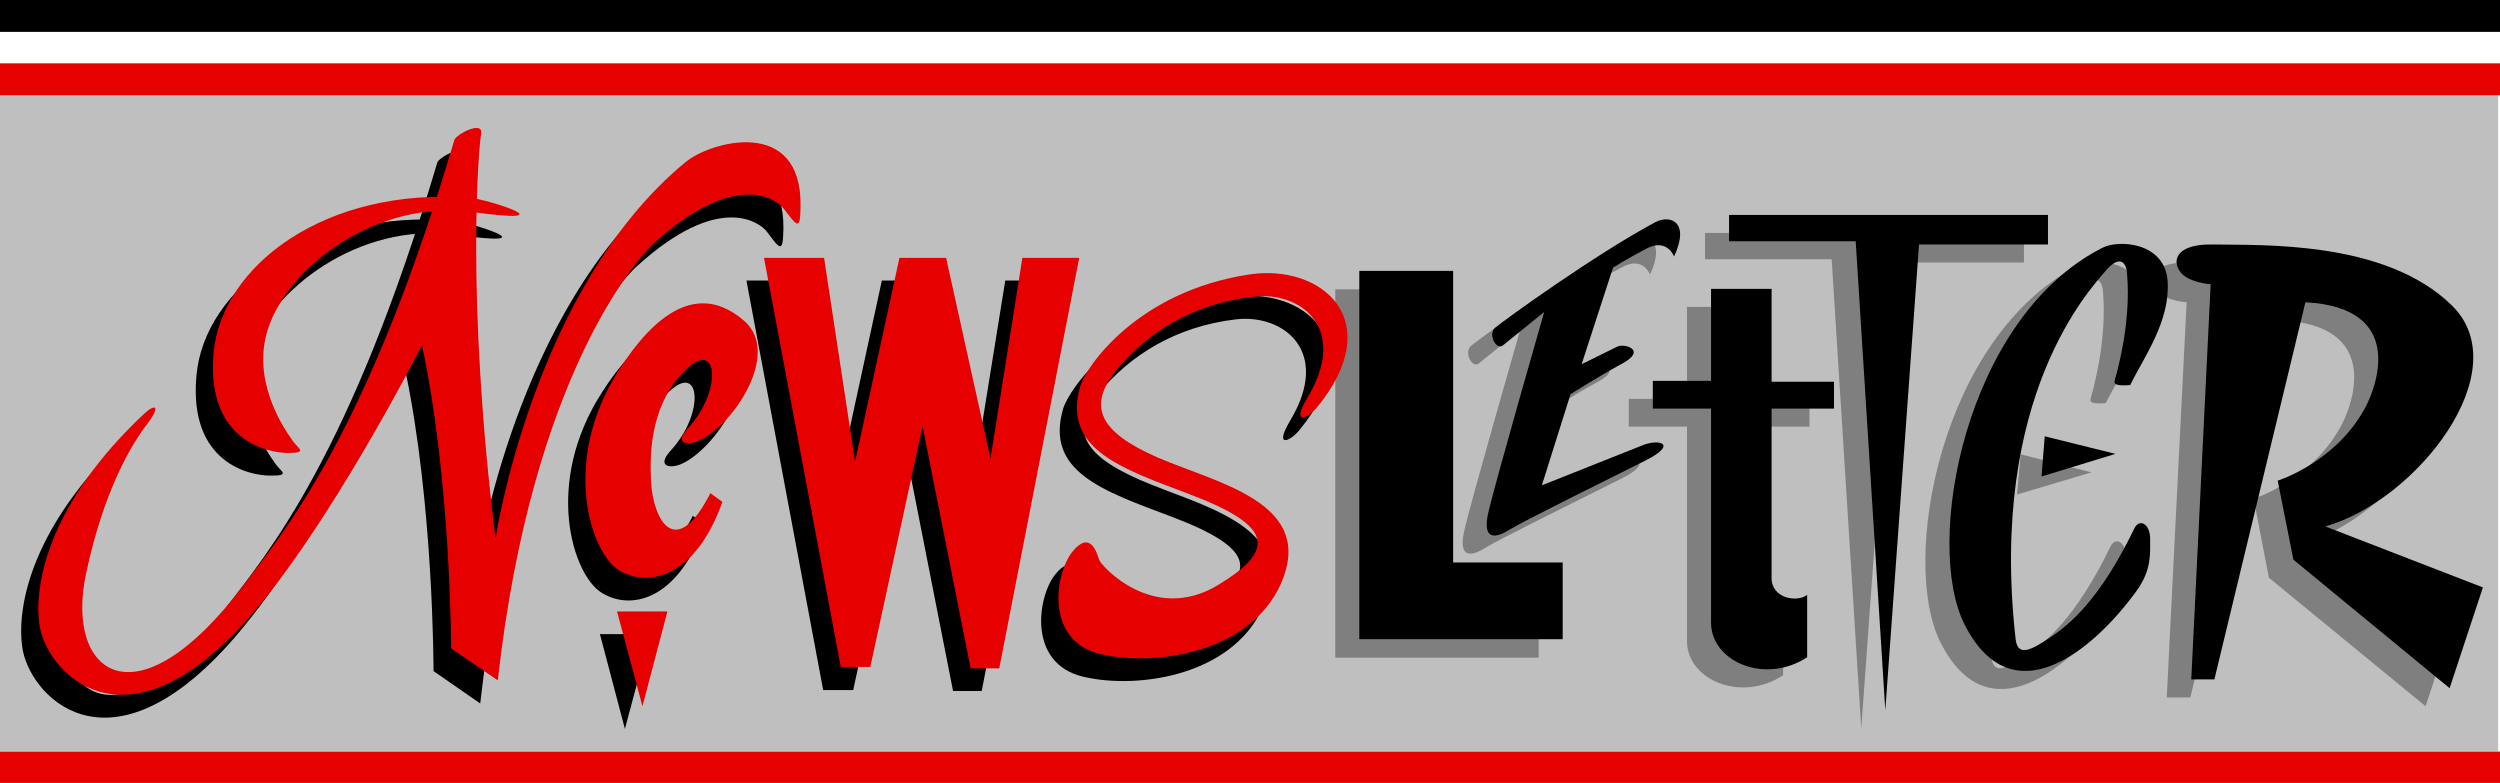
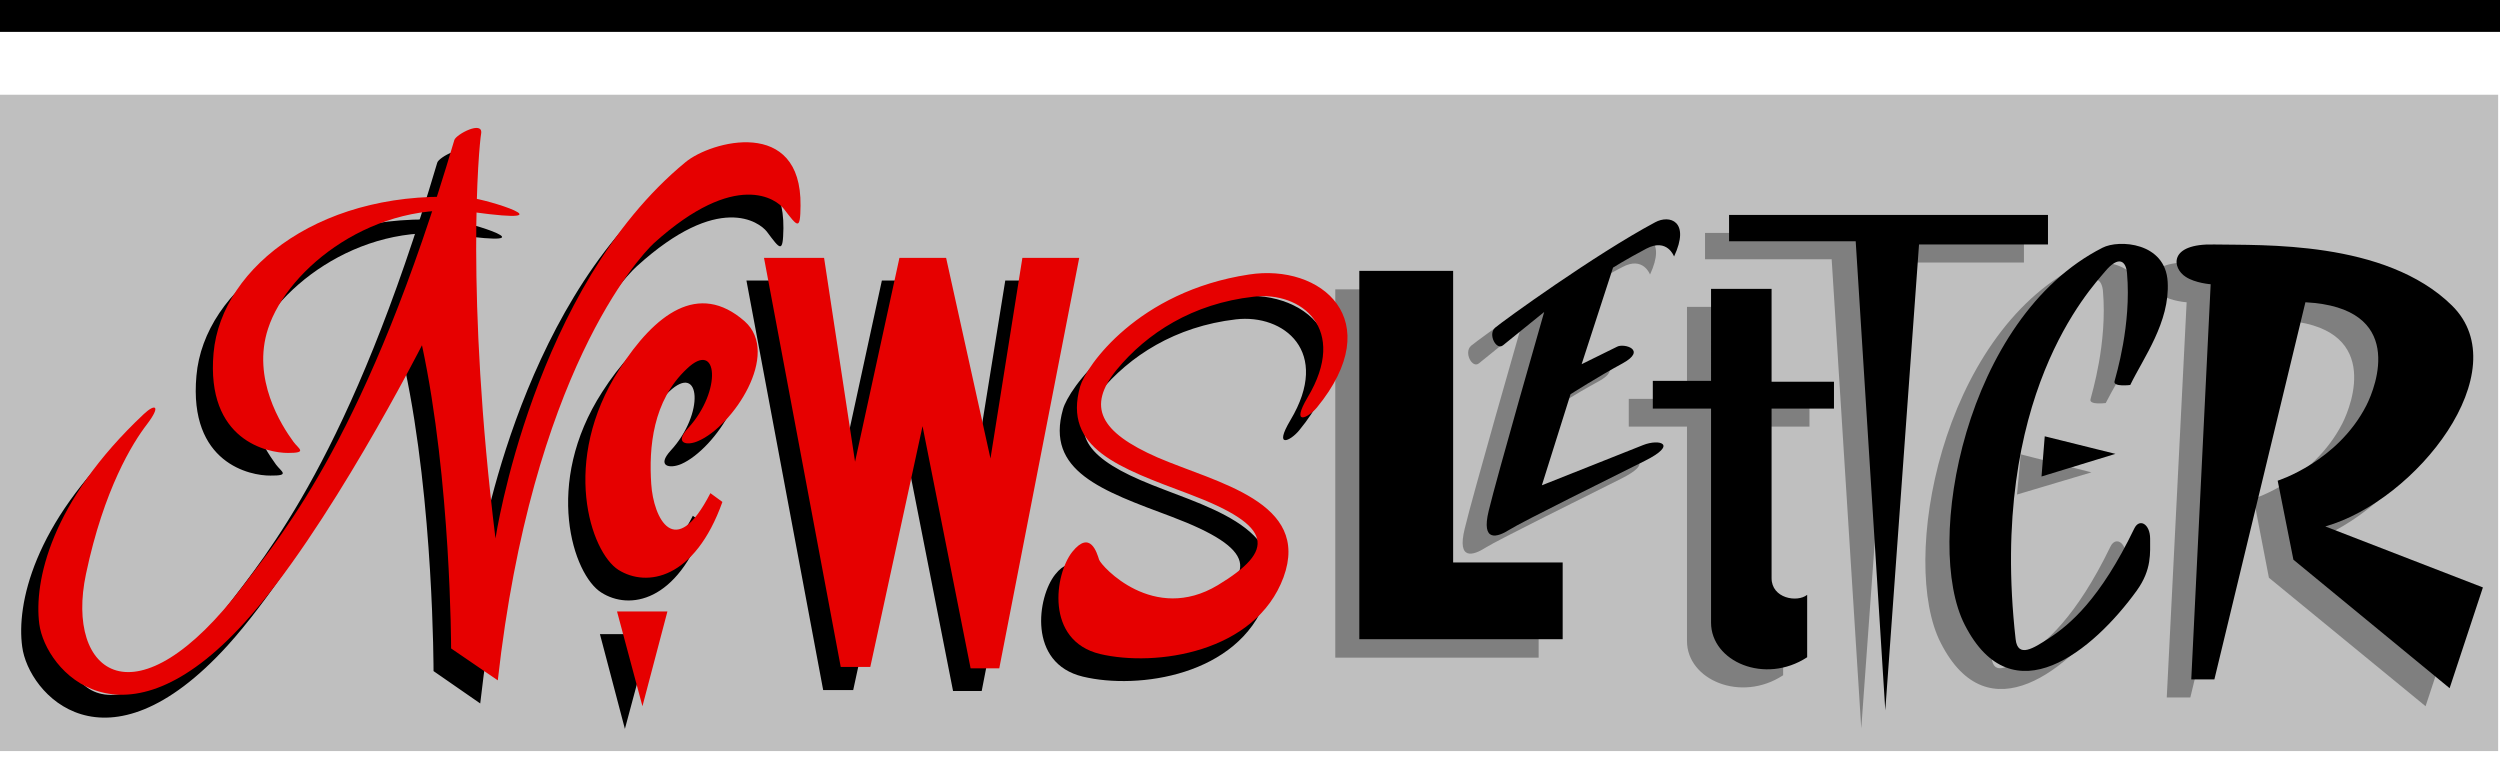
<svg xmlns="http://www.w3.org/2000/svg" width="540.902" height="169.398">
  <path fill="#bfbfbf" d="M540.5 162.5v-142H0v142h540.5" />
  <path fill="#7f7f7f" d="M288.902 62.598h20.301v63h23.7v16.699h-44v-79.7m79.999-12.199h69v6.399H410l-7.297 100.8-6.402-101.5h-27.399v-5.699" />
  <path fill="#7f7f7f" d="M328.902 71.398s-7.472 6.04-8.902 7.2c-1.453 1.242-3.371-2.36-1.7-3.801 1.688-1.442 21.618-15.848 34.602-22.797 3.106-1.691 7.664-.254 4.098 7.398 0 0-1.477-4.05-6-1.601-4.598 2.351-7.2 4-7.2 4L337 82.699s6.277-3.101 7.703-3.8c1.457-.743 6.5.699 1.2 3.601-5.266 2.86-11.301 6.7-11.301 6.7l-6.2 19.698s18.239-7.21 21.801-8.699c3.64-1.394 7.723-.195.5 3.399-7.183 3.609-26.633 13.214-29.3 14.902-2.614 1.676-6.215 2.875-4.5-4.102 1.644-6.949 12-43 12-43" />
  <path fill="#7f7f7f" d="M365 66.398h13.102v20.2H391.5v5.699h-13.398s-.008 32.437 0 36.8c-.008 4.282 5.515 5.243 7.699 3.602v13.399c-9.149 6.011-20.817.968-20.801-7.399-.016-8.441 0-46.402 0-46.402h-12.598v-6H365V66.398M455.602 87.2s-3.637.48-3.301-.802c.304-1.277 3.664-12.164 2.699-23.398-.215-2.54-1.758-3.969-4.797-.3-3.043 3.69-25.238 26.823-19.3 79.597.449 4.113 3.902 1.844 7.199-.297 4.476-2.91 11.062-8.379 18.5-23.703 1.097-2.3 3.363-1.004 3.398 2.101-.035 3.137.402 6.707-2.898 11.301-9.38 12.965-26.907 27.61-37.2 7.399-8.984-17.446-.03-66.465 29.7-81.598 3.605-1.8 13.726-1.191 14.199 7.5.488 8.594-5.274 16.36-8.2 22.2" />
  <path fill="#7f7f7f" d="m437.203 98.297 15.297 3.902L436.402 107Zm35.899-32.899s-3.348-.214-5.5-1.601c-2.825-1.813-3.793-7.25 6.3-7 10.075.23 36.965-.969 51.399 13.203 14.379 14.16-7.711 42.25-27.399 47.797L532 131l-7.2 21.797L490.903 125l-3.3-17.102s12.941-4.05 19.199-16.3c2.082-4.11 8.629-21.125-13.2-22.301l-19.699 81.601h-5.101l4.3-85.5" />
  <path d="M294.102 58.598h20.3v63.101h23.7v16.598h-44v-79.7m80-12.097h69v6.398h-27.899l-7.3 100.801L401.5 52.2h-27.398v-5.7" />
  <path d="M334.102 67.5s-7.457 6.016-8.899 7.2c-1.441 1.218-3.36-2.384-1.703-3.802 1.703-1.464 21.633-15.87 34.602-22.8 3.117-1.707 7.68-.27 4.101 7.402 0 0-1.465-4.074-6-1.703-4.59 2.433-7.203 4.101-7.203 4.101l-6.797 20.899s6.29-3.121 7.7-3.797c1.472-.762 6.515.676 1.199 3.598-5.25 2.843-11.301 6.699-11.301 6.699L333.6 105s18.254-7.234 21.899-8.703c3.559-1.41 7.64-.211.402 3.402-7.168 3.59-26.617 13.192-29.3 14.899-2.598 1.656-6.2 2.855-4.5-4.098 1.66-6.973 12-43 12-43" />
  <path d="M370.203 62.5h13.098v20.098h13.5v5.8h-13.5s.008 32.418 0 36.7c.008 4.363 5.531 5.324 7.699 3.601v13.5c-9.133 5.988-20.8.946-20.797-7.5-.004-8.36 0-46.3 0-46.3h-12.601v-6h12.601V62.5m90.699 20.797s-3.722.465-3.402-.797c.32-1.3 3.68-12.184 2.703-23.402-.203-2.559-1.746-3.989-4.8-.301-3.028 3.676-25.223 26.805-19.301 79.5.464 4.195 3.921 1.926 7.199-.2 4.492-2.929 11.074-8.398 18.5-23.8 1.113-2.219 3.379-.926 3.402 2.203-.023 3.117.414 6.684-2.902 11.297-9.363 12.945-26.89 27.594-37.2 7.402-8.968-17.469-.015-66.484 29.801-81.601 3.516-1.82 13.641-1.211 14.098 7.402.504 8.676-5.258 16.437-8.098 22.297" />
  <path d="m442.402 94.398 15.301 3.801-16 4.899zM478.3 61.5s-3.331-.238-5.398-1.602c-2.91-1.832-3.879-7.27 6.2-7 10.09.211 36.98-.992 51.398 13.2 14.395 14.14-7.695 42.234-27.398 47.8l34.101 13.2-7.203 21.8-33.797-27.8L492.801 104S505.758 99.926 512 87.7c2.098-4.134 8.645-21.145-13.2-22.302L479.103 147h-5l4.199-85.5M161.5 60.7h13l6.703 44.198 9.598-44.199h10.101l9.598 43.399 7-43.399h12.203l-17.3 88.801h-6.2l-10.3-52.3-11.301 52.097h-6.5L161.5 60.699" />
  <path d="M94.602 35.2c.324-1.2 6.199-4.282 5.699-1.403-.461 2.883-3.344 34.816 3.101 87.601 0 0 8.203-54.226 41.098-81.398 5.598-4.578 25.2-9.809 25 9.398-.098 5.5-.648 4.645-3.598.7-1.582-2.004-10.359-8.618-28.101 7.5-3.48 3.097-26.438 28.3-33.899 94.601l-10.101-7s.035-36.25-6.2-65.5c0 0-20.605 40.383-38.398 60-26.433 29.035-43.094 10.461-44.402.2-1.238-9.102 2.363-26.387 22.5-45.399 2.515-2.297 3.87-1.879.699 2.2-3.07 4.085-9.273 14.03-13.2 32.398-4.515 21.629 10.817 33.308 34.102 2.402 8.922-11.746 26.93-32.875 45.7-96.3" />
  <path d="M59.703 100.5c1.149 1.559 3.164 2.445-1.203 2.398-4.277.047-17.723-2.593-16-21.601 1.637-18.926 24.207-35.973 55.402-33.598 3.504.293 21.868 6.028.7 3.098-21.09-2.832-40.059 12.05-44.399 25.3-3.52 10.77 2.899 20.844 5.5 24.403m70.097 36.7h10.903l-5.5 20.5zm20.102-25.602 2.598 1.902c-5.945 16.797-16.324 18.578-22.398 14.7-6.09-3.805-12.63-23.52.199-43.403 7.64-11.91 17.054-19.098 27-10.297 8.004 6.996-2.559 22.684-9.899 25.898-2.53 1.079-5.39.504-2.3-2.898 7.398-8 6.507-19.227-.301-12.8-7.352 6.968-8.18 17.105-7.7 25 .512 7.284 5.157 16.937 12.801 1.898m131.2-18.5c-1.942 2.379-5.602 4.03-1.899-2.2 8.875-14.843-1.45-23.007-11.8-21.8-13.118 1.523-23.024 7.918-29.5 15.8-6.489 7.965-3.848 13.485 8.898 19 12.703 5.532 33.113 9.614 27.101 25.899-5.992 16.367-27.601 19.488-39.601 16.601-12.012-2.875-9.852-17.28-6-22.101 3.832-4.785 5.273.258 5.8 1.703.434 1.437 11.72 13.922 25.602 5.5 12.461-7.477 12.29-12.707-6.203-19.703-15.063-5.64-27.367-9.813-23.5-23.297 1.21-4.297 12.398-20.508 36.5-24.203 15.574-2.406 30.219 9.836 14.602 28.8" />
  <path fill="#e60000" d="M165.3 55.797h13l6.7 44.101 9.602-44.101h10.101l9.598 43.402 6.902-43.402H233.5l-17.297 88.8H210L199.602 92.2 188.3 144.297h-6.399l-16.601-88.5" />
  <path fill="#e60000" d="M98.3 30.297c.38-1.238 6.255-4.32 5.802-1.399-.508 2.84-3.391 34.774 3.101 87.602 0 0 8.156-54.266 41.098-81.402 5.55-4.614 25.152-9.844 24.902 9.402-.047 5.46-.598 4.602-3.601.7-1.528-2.044-10.305-8.657-28.102 7.398-3.426 3.16-26.383 28.363-33.797 94.601l-10.101-6.902s-.012-36.29-6.301-65.598c0 0-20.551 40.442-38.399 60C26.523 163.793 9.863 145.22 8.5 135c-1.184-9.14 2.418-26.43 22.602-45.402 2.468-2.332 3.824-1.914.699 2.199-3.117 4.05-9.32 13.996-13.2 32.402-4.562 21.586 10.77 33.27 34.102 2.399 8.875-11.786 26.879-32.914 45.598-96.301" />
  <path fill="#e60000" d="M63.5 95.598c1.105 1.52 3.117 2.41-1.2 2.402-4.323.008-17.769-2.633-16.097-21.602 1.688-18.968 24.258-36.015 55.5-33.601 3.457.254 21.82 5.988.7 3.101C81.265 43.023 62.296 57.91 58 71.098c-3.562 10.828 2.855 20.906 5.5 24.5m70 36.699h10.902l-5.402 20.5zm20.203-25.597 2.598 1.898c-5.988 16.761-16.371 18.539-22.5 14.699-6.04-3.844-12.578-23.559.199-43.399 7.695-11.953 17.11-19.14 27.102-10.398 7.96 7.059-2.606 22.742-10 25.898-2.477 1.137-5.336.563-2.2-2.8 7.352-8.036 6.461-19.266-.3-12.801-7.399 6.933-8.227 17.07-7.7 24.902.465 7.348 5.11 16.996 12.801 2M284.902 88.2c-1.988 2.34-5.648 3.991-2-2.2 8.93-14.883-1.394-23.047-11.699-21.8-13.164 1.48-23.07 7.874-29.601 15.8-6.434 7.922-3.793 13.445 8.898 19 12.758 5.488 33.168 9.57 27.203 25.898-6.039 16.325-27.648 19.446-39.703 16.602-11.957-2.918-9.797-17.324-6-22.102 3.887-4.824 5.328.22 5.8 1.7.49 1.398 11.774 13.882 25.7 5.5 12.418-7.516 12.246-12.746-6.2-19.7-15.109-5.683-27.413-9.851-23.597-23.3 1.262-4.336 12.45-20.543 36.5-24.2 15.625-2.449 30.27 9.797 14.7 28.801" />
-   <path d="M540.902 6.898V0H0v6.898h540.902" />
-   <path fill="#e60000" d="M540.902 20.598v-6.899H0v6.899h540.902m0 148.8v-6.8H0v6.8h540.902" />
+   <path d="M540.902 6.898V0H0v6.898" />
</svg>